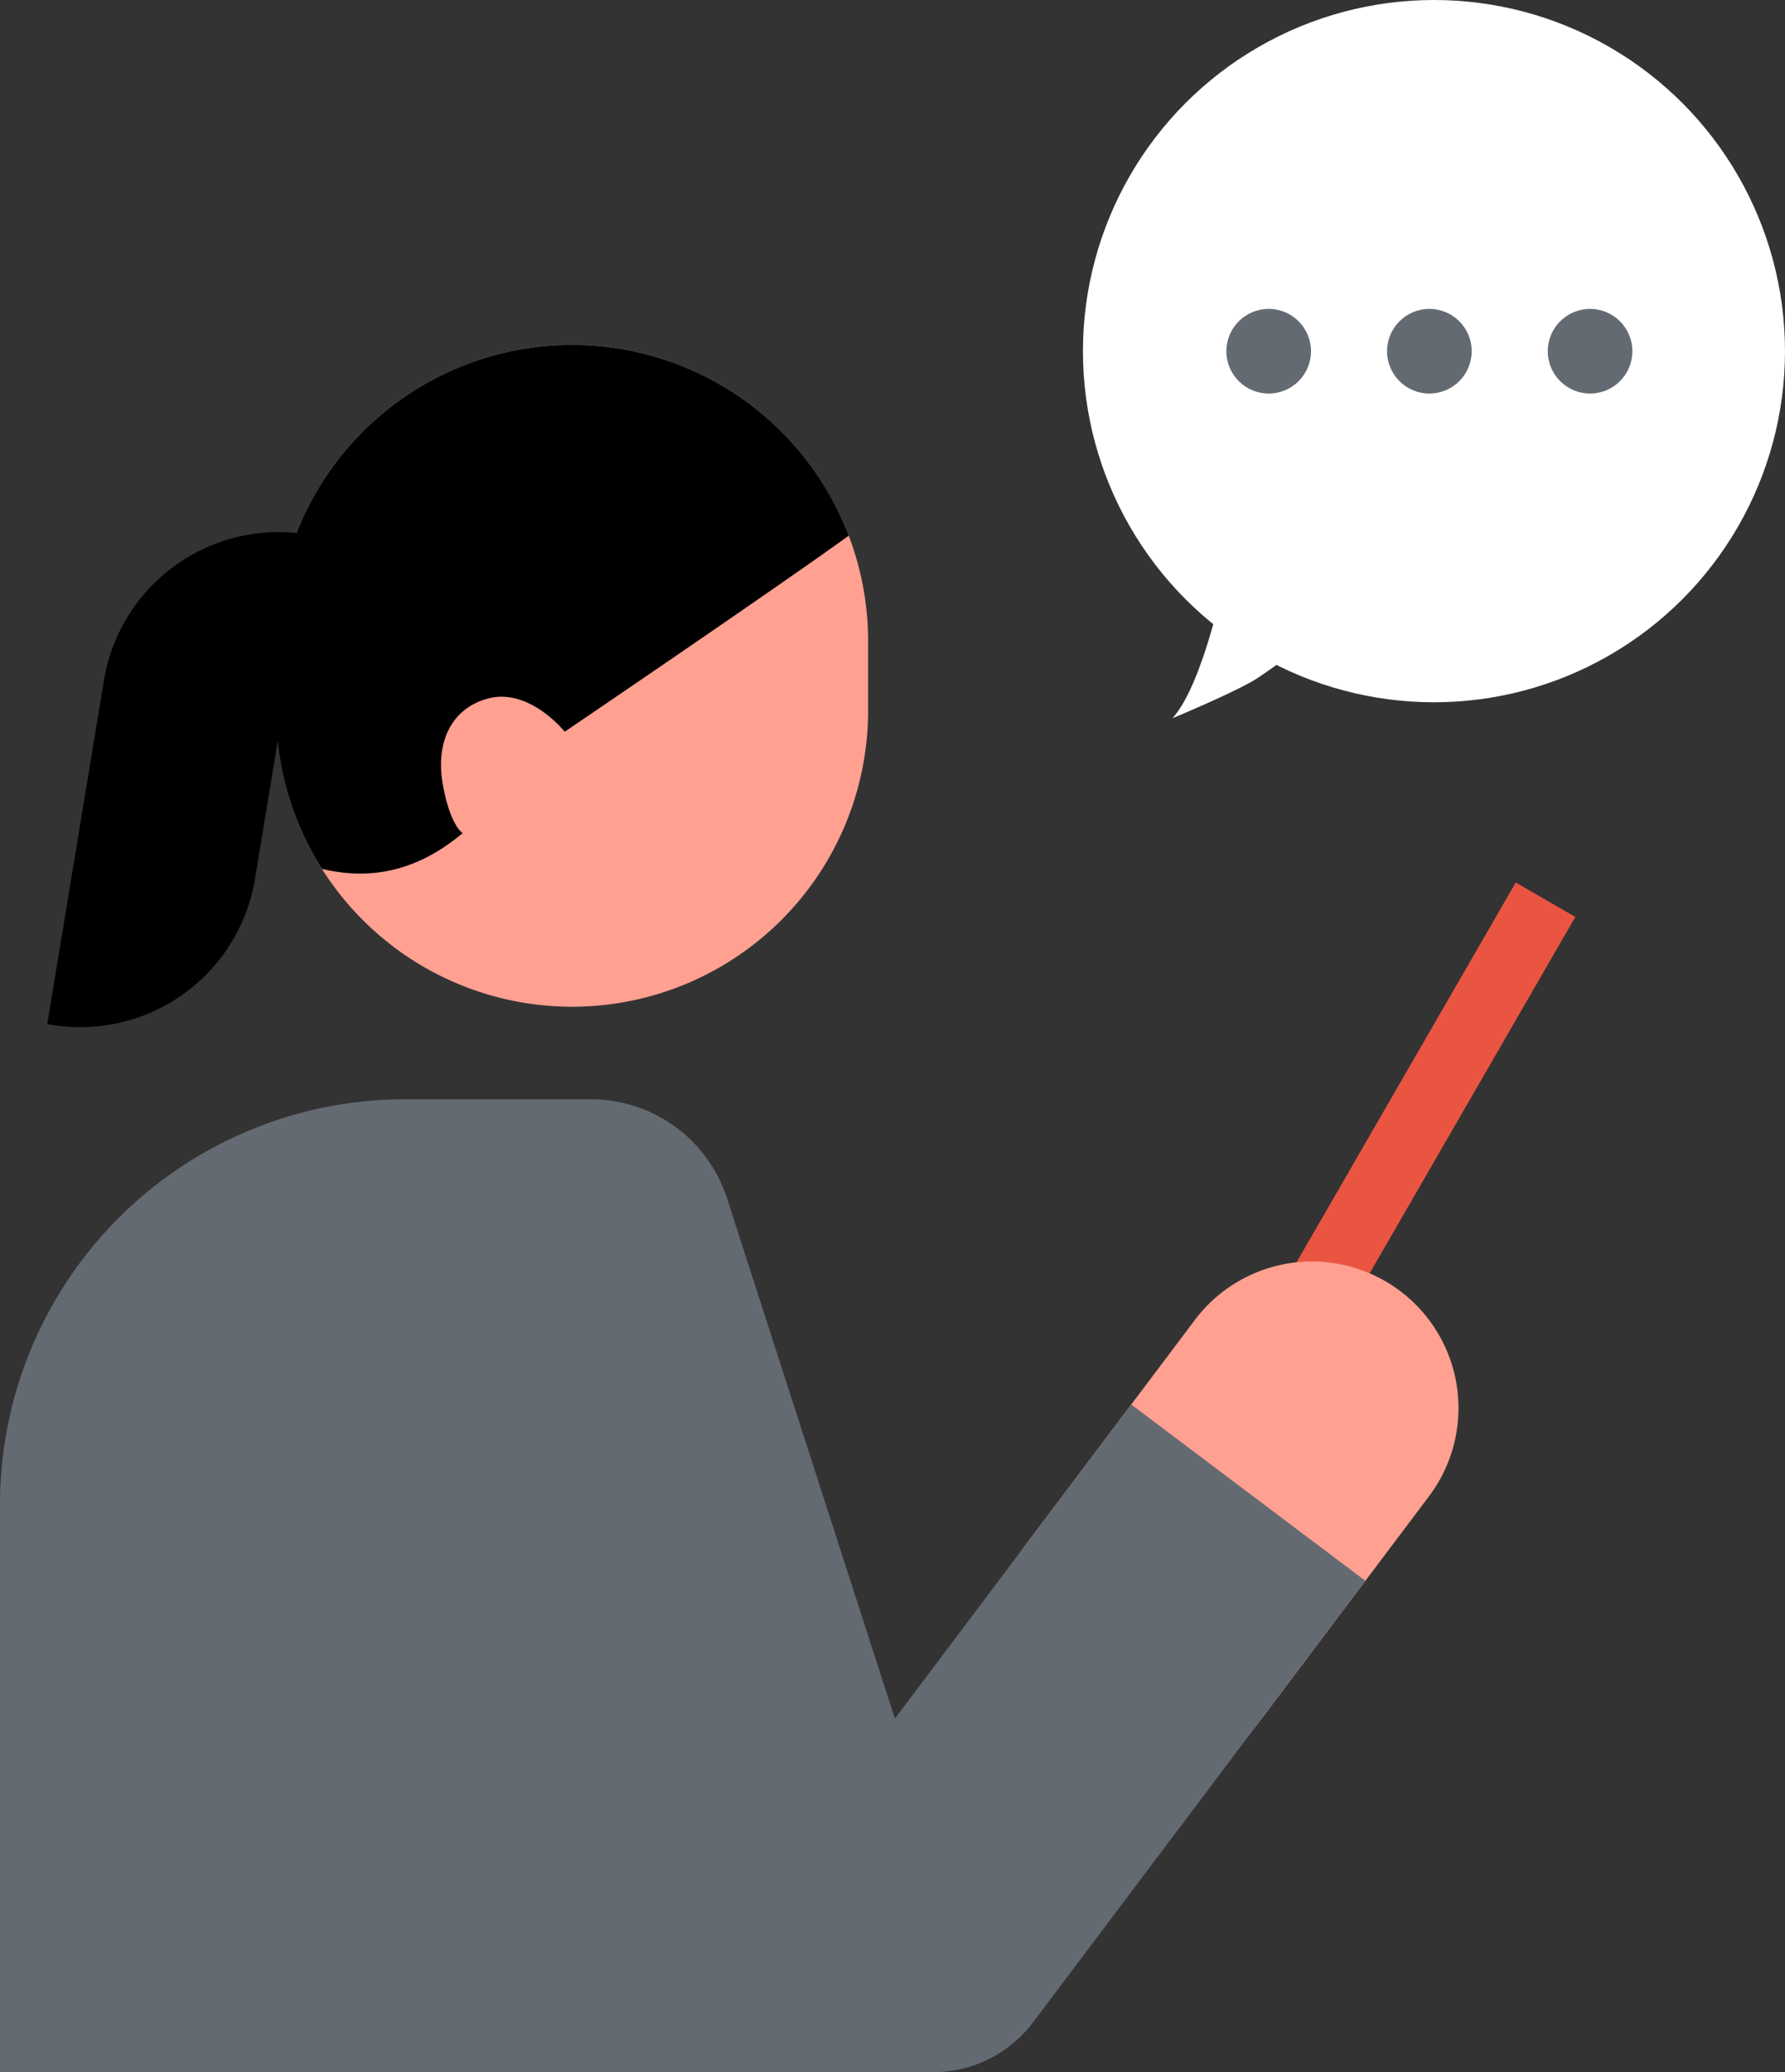
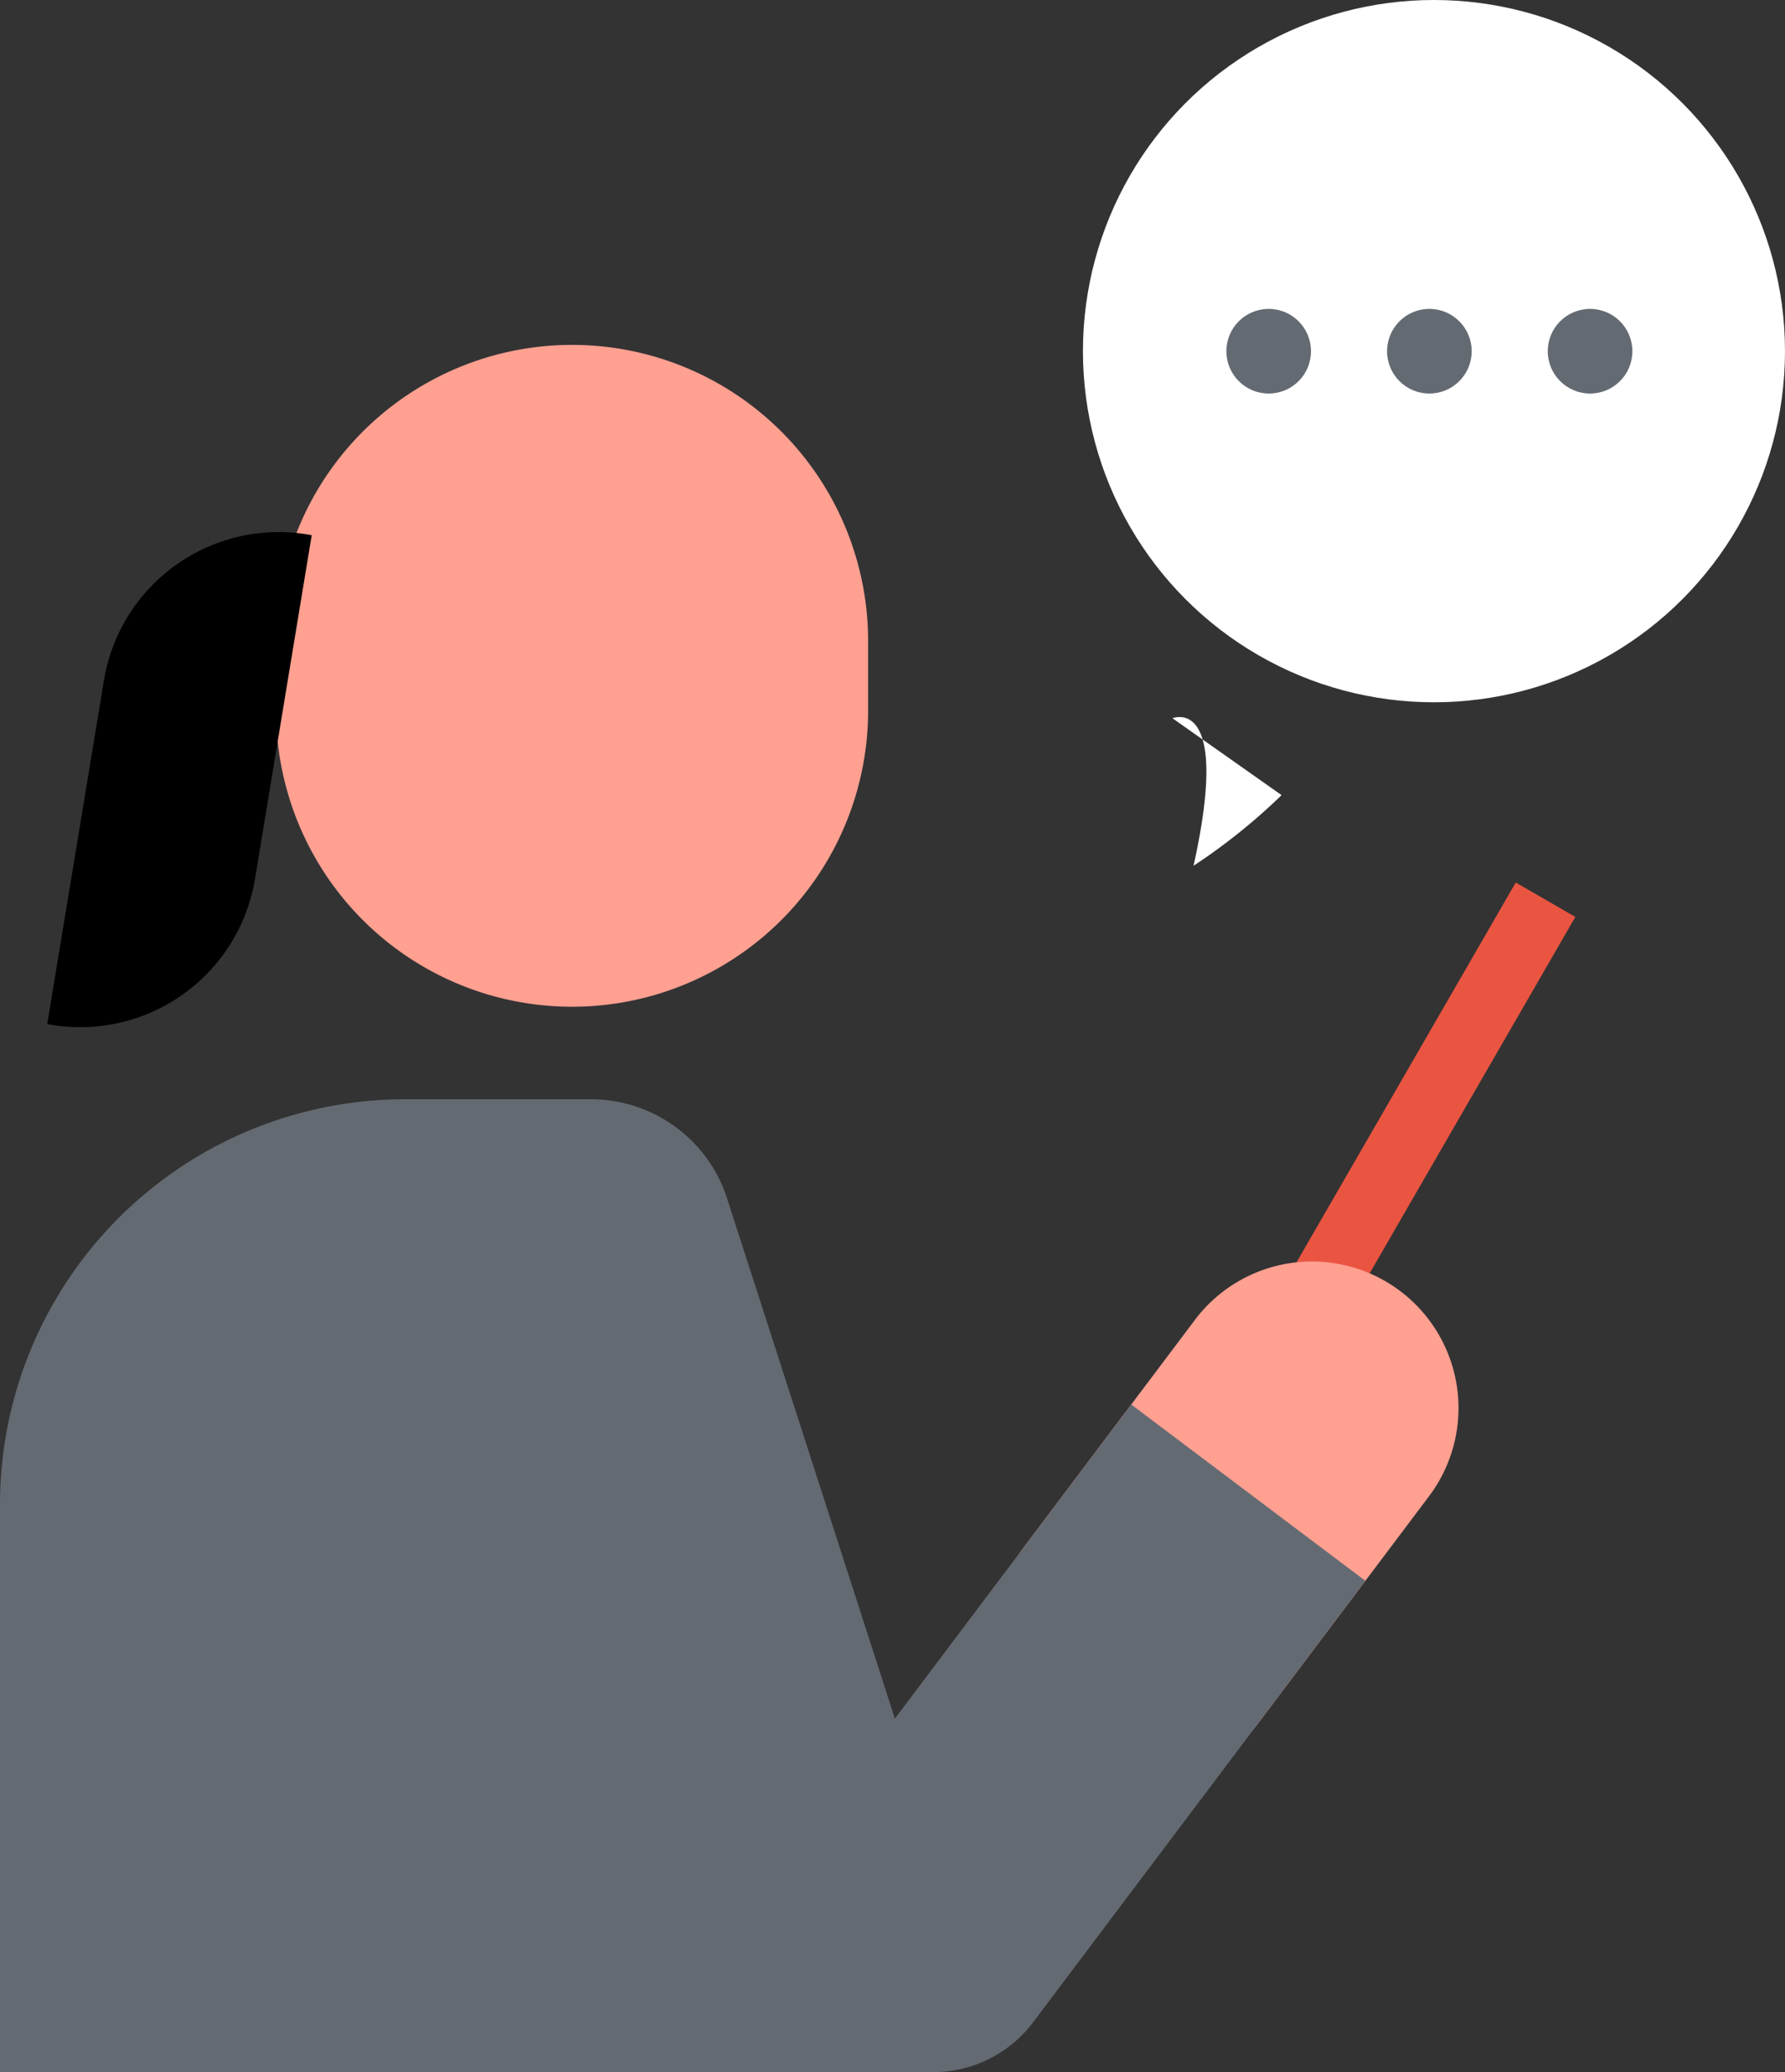
<svg xmlns="http://www.w3.org/2000/svg" width="251.763" height="292.169" viewBox="0 0 251.763 292.169">
  <rect x="0" y="0" width="251.763" height="292.169" fill="#333333" stroke="none" />
  <g id="グループ_2171" data-name="グループ 2171" transform="translate(13924.057 15375.172)">
    <rect id="長方形_4305" data-name="長方形 4305" width="67.24" height="9.706" transform="translate(-13743.892 -15192.508) rotate(-60)" fill="#ea5541" />
    <path id="長方形_4306" data-name="長方形 4306" d="M971.111,842.741h0a41.751,41.751,0,0,1-41.751-41.752v-9.815a41.752,41.752,0,0,1,41.751-41.752h0a41.753,41.753,0,0,1,41.752,41.752v9.815A41.752,41.752,0,0,1,971.111,842.741Z" transform="translate(-14814.479 -16075.966)" fill="#ffa091" />
-     <path id="パス_712" data-name="パス 712" d="M929.36,791.174a41.753,41.753,0,0,1,41.751-41.752h0a41.761,41.761,0,0,1,39.025,26.9c-10.706,7.724-40.062,27.641-40.062,27.641s-5.019-6.291-10.889-4.664c-5.226,1.449-7.34,6.306-6.306,12.1,1.045,5.852,2.8,6.866,2.8,6.866-6.691,5.6-13.3,6.594-19.845,5.043a41.544,41.544,0,0,1-6.474-22.324Z" transform="translate(-14814.48 -16075.966)" />
    <path id="長方形_4307" data-name="長方形 4307" d="M907.272,837.435l-.585-.1h0l8-48.467A24.979,24.979,0,0,1,943.406,768.3l.585.1h0l-8,48.467A24.978,24.978,0,0,1,907.272,837.435Z" transform="translate(-14824.083 -16068.114)" />
    <path id="長方形_4308" data-name="長方形 4308" d="M1008.873,909.242h0a20.668,20.668,0,0,1-4.083-28.942l23.976-31.851a20.667,20.667,0,0,1,28.943-4.083h0a20.668,20.668,0,0,1,4.083,28.942l-23.976,31.851A20.668,20.668,0,0,1,1008.873,909.242Z" transform="translate(-14784.293 -16037.515)" fill="#ffa091" />
    <path id="パス_713" data-name="パス 713" d="M1094.586,892.041l-33.026-24.86-33.335,44.283-23.537-72.932a20.177,20.177,0,0,0-19.329-14.39H959.138a57.13,57.13,0,0,0-57.13,57.13h0v80.044h131.619a17.653,17.653,0,0,0,14.093-7.035Z" transform="translate(-14826.064 -16044.319)" fill="#646a72" />
    <g id="グループ_1706" data-name="グループ 1706" transform="translate(-13771.315 -15375.172)">
      <g id="グループ_1702" data-name="グループ 1702" transform="translate(0 0)">
        <circle id="楕円形_5092" data-name="楕円形 5092" cx="49.51" cy="49.51" r="49.51" fill="#fff" />
-         <path id="パス_443" data-name="パス 443" d="M1018.177,794.213c5.2-5.743,8.7-26.253,8.7-26.253l15.387,10.84a84.021,84.021,0,0,1-12.416,9.96C1026.537,790.746,1018.177,794.213,1018.177,794.213Z" transform="translate(-1005.548 -692.943)" fill="#fff" />
+         <path id="パス_443" data-name="パス 443" d="M1018.177,794.213l15.387,10.84a84.021,84.021,0,0,1-12.416,9.96C1026.537,790.746,1018.177,794.213,1018.177,794.213Z" transform="translate(-1005.548 -692.943)" fill="#fff" />
      </g>
      <g id="グループ_1703" data-name="グループ 1703" transform="translate(20.231 43.554)">
        <circle id="楕円形_5093" data-name="楕円形 5093" cx="5.967" cy="5.967" r="5.967" transform="translate(45.329)" fill="#646a72" />
        <circle id="楕円形_5094" data-name="楕円形 5094" cx="5.967" cy="5.967" r="5.967" transform="translate(22.665)" fill="#646a72" />
        <circle id="楕円形_5095" data-name="楕円形 5095" cx="5.967" cy="5.967" r="5.967" fill="#646a72" />
      </g>
    </g>
  </g>
</svg>